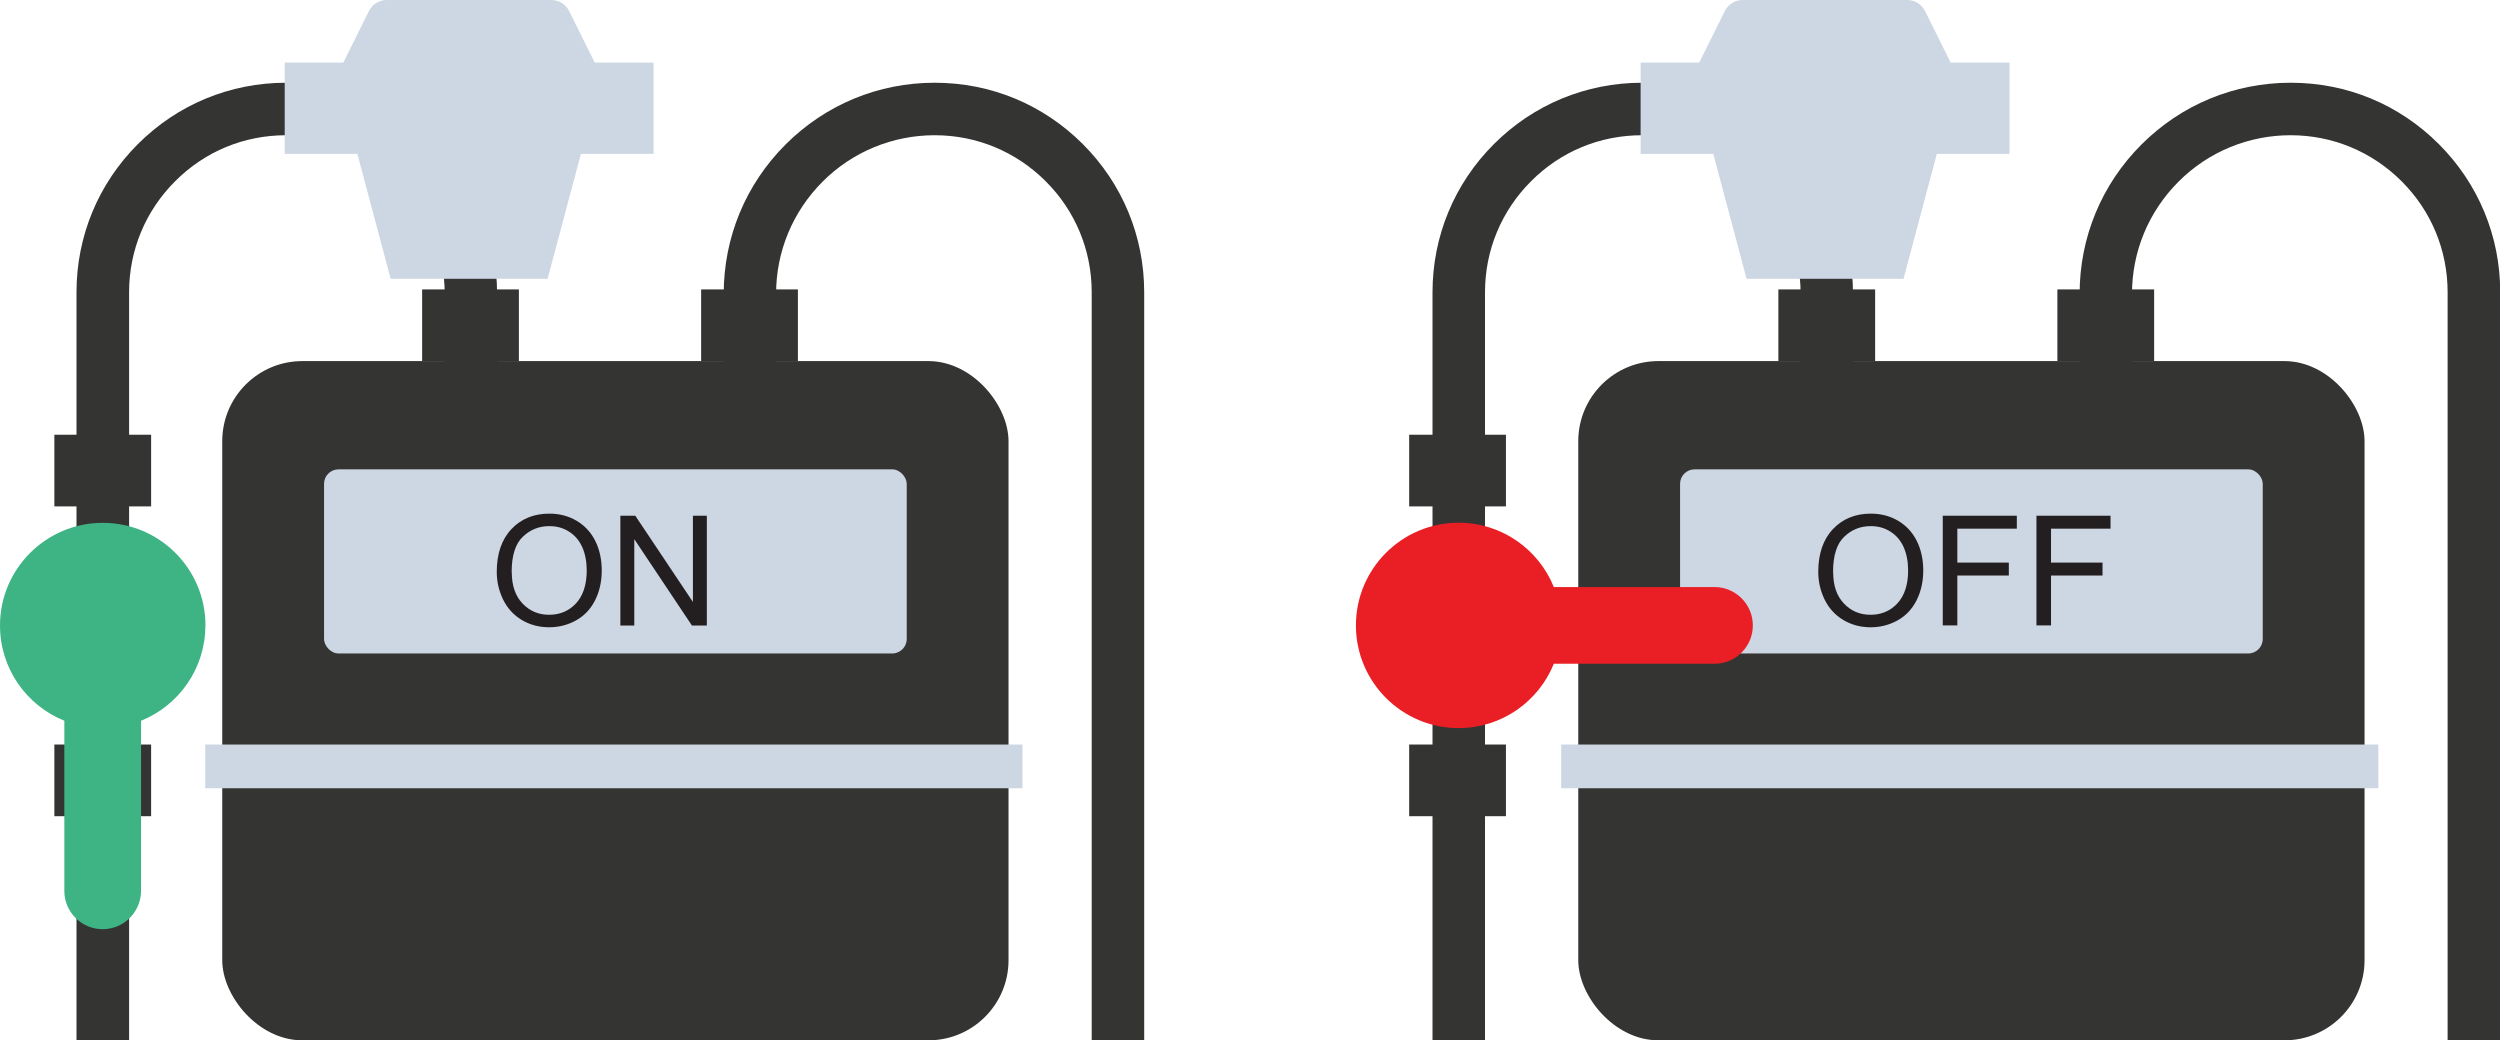
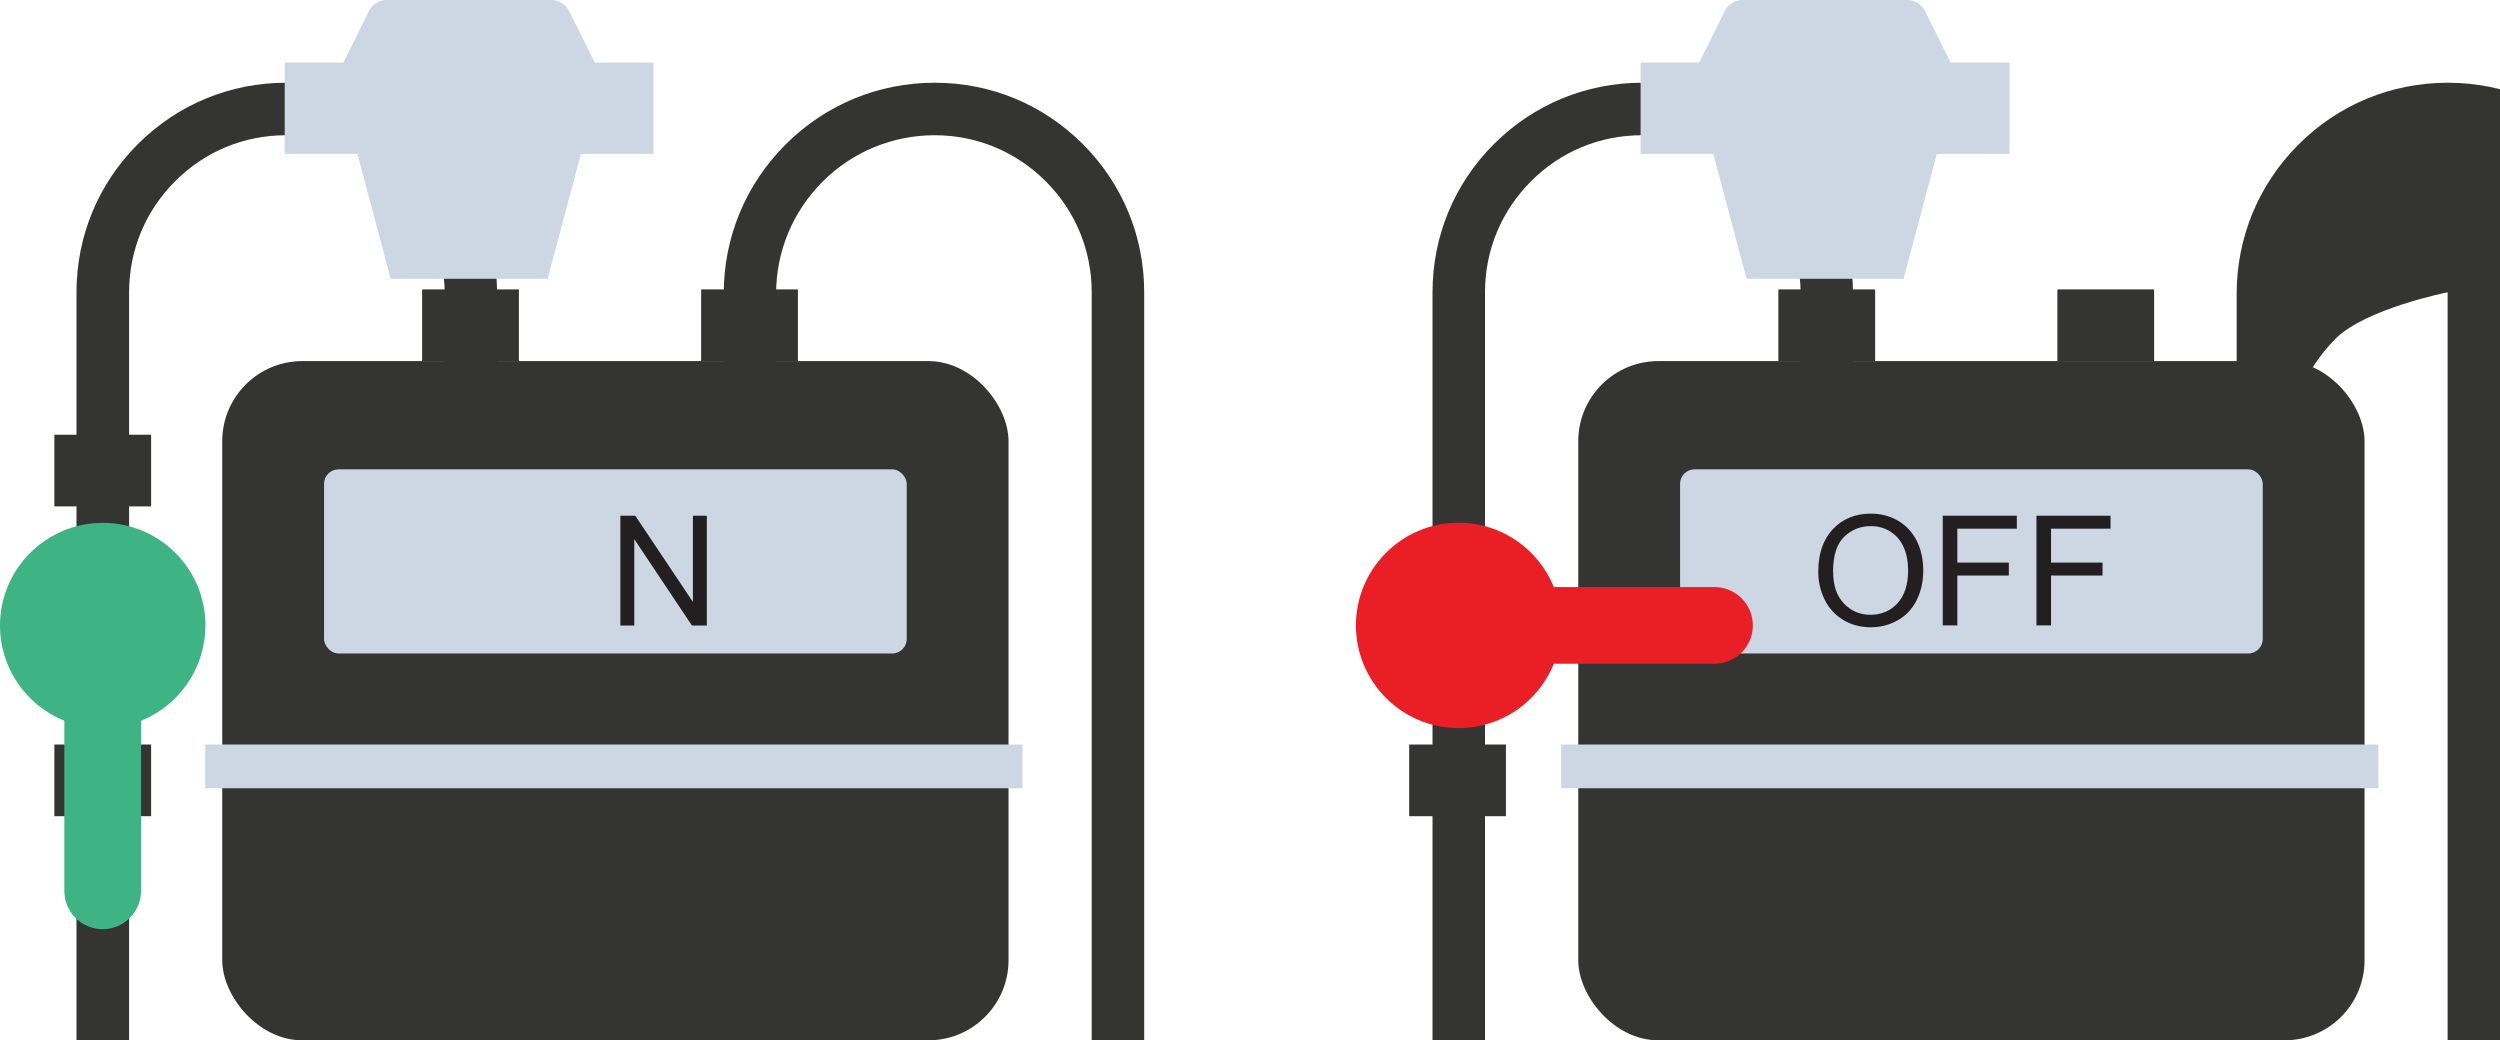
<svg xmlns="http://www.w3.org/2000/svg" id="Layer_2" data-name="Layer 2" viewBox="0 0 228.13 94.93">
  <defs>
    <style>
      .cls-1 {
        fill: #343433;
      }

      .cls-1, .cls-2, .cls-3, .cls-4, .cls-5 {
        stroke-width: 0px;
      }

      .cls-2 {
        fill: #3eb484;
      }

      .cls-3 {
        fill: #231f20;
      }

      .cls-4 {
        fill: #cdd6e3;
      }

      .cls-5 {
        fill: #e91f25;
      }
    </style>
  </defs>
  <g id="Layer_1-2" data-name="Layer 1">
    <rect class="cls-1" x="4.96" y="39.67" width="8.83" height="6.54" />
    <rect class="cls-1" x="4.96" y="67.94" width="8.83" height="6.54" />
    <rect class="cls-1" x="20.28" y="32.95" width="71.75" height="61.98" rx="7.31" ry="7.31" />
    <path class="cls-1" d="M104.4,94.93h-4.78V26.67c0-3.83-1.49-7.43-4.2-10.13-2.71-2.71-6.31-4.2-10.13-4.2s-7.5,1.5-10.23,4.24-4.24,6.37-4.24,10.23v32.56h-4.78V26.81c0-5.14,2-9.98,5.64-13.62,3.64-3.64,8.47-5.64,13.61-5.64s9.91,1.99,13.52,5.6c3.61,3.61,5.6,8.41,5.6,13.52v68.26Z" />
    <path class="cls-1" d="M11.76,94.93h-4.78V26.67c0-5.11,1.99-9.91,5.6-13.52,3.61-3.61,8.41-5.6,13.52-5.6s9.98,2,13.62,5.64c3.64,3.64,5.64,8.47,5.64,13.62v32.56h-4.78V26.81c0-3.87-1.51-7.5-4.24-10.23s-6.37-4.24-10.23-4.24-7.43,1.49-10.13,4.2c-2.71,2.71-4.2,6.3-4.2,10.13v68.26Z" />
    <rect class="cls-4" x="18.73" y="67.94" width="74.57" height="3.99" />
    <path class="cls-4" d="M59.62,5.71h-5.35l-2.34-4.71c-.31-.61-.93-1-1.62-1h-15.02c-.69,0-1.31.39-1.62,1l-2.34,4.71h-5.35v8.33h6.63l3.04,11.4h14.32l3.04-11.4h6.63V5.71Z" />
    <rect class="cls-4" x="29.57" y="42.83" width="53.17" height="16.8" rx="1.32" ry="1.32" />
    <rect class="cls-1" x="144.02" y="32.95" width="71.75" height="61.98" rx="7.31" ry="7.31" />
-     <path class="cls-1" d="M228.13,94.93h-4.78V26.67c0-3.83-1.49-7.43-4.2-10.13-2.71-2.71-6.31-4.2-10.13-4.2s-7.5,1.5-10.23,4.24-4.24,6.37-4.24,10.23v32.56h-4.78V26.81c0-5.14,2-9.98,5.64-13.62,3.64-3.64,8.47-5.64,13.62-5.64s9.91,1.99,13.52,5.6c3.61,3.61,5.6,8.41,5.6,13.52v68.26Z" />
+     <path class="cls-1" d="M228.13,94.93h-4.78V26.67s-7.5,1.5-10.23,4.24-4.24,6.37-4.24,10.23v32.56h-4.78V26.81c0-5.14,2-9.98,5.64-13.62,3.64-3.64,8.47-5.64,13.62-5.64s9.91,1.99,13.52,5.6c3.61,3.61,5.6,8.41,5.6,13.52v68.26Z" />
    <path class="cls-1" d="M135.5,94.93h-4.78V26.67c0-5.11,1.99-9.91,5.6-13.52,3.61-3.61,8.41-5.6,13.52-5.6s9.98,2,13.61,5.64c3.64,3.64,5.64,8.47,5.64,13.62v32.56h-4.78V26.81c0-3.87-1.51-7.5-4.24-10.23-2.73-2.73-6.37-4.24-10.23-4.24s-7.43,1.49-10.13,4.2c-2.71,2.71-4.2,6.3-4.2,10.13v68.26Z" />
    <rect class="cls-4" x="142.46" y="67.94" width="74.57" height="3.99" />
    <path class="cls-4" d="M183.35,5.71h-5.35l-2.34-4.71c-.31-.61-.93-1-1.62-1h-15.02c-.69,0-1.31.39-1.62,1l-2.34,4.71h-5.35v8.33h6.63l3.04,11.4h14.32l3.04-11.4h6.63V5.71Z" />
    <rect class="cls-4" x="153.31" y="42.83" width="53.17" height="16.8" rx="1.32" ry="1.32" />
    <path class="cls-2" d="M18.75,57.08c0-5.18-4.2-9.37-9.37-9.37S0,51.9,0,57.08c0,3.94,2.43,7.3,5.87,8.69v15.52c0,1.94,1.57,3.5,3.5,3.5s3.5-1.57,3.5-3.5v-15.52c3.44-1.39,5.87-4.75,5.87-8.69Z" />
    <path class="cls-5" d="M156.45,53.57h-14.66c-1.39-3.44-4.75-5.87-8.69-5.87-5.18,0-9.37,4.2-9.37,9.37s4.2,9.37,9.37,9.37c3.94,0,7.3-2.43,8.69-5.87h14.66c1.94,0,3.5-1.57,3.5-3.5s-1.57-3.5-3.5-3.5Z" />
    <g>
-       <path class="cls-3" d="M45.33,52.19c0-1.66.45-2.97,1.34-3.91.89-.94,2.05-1.41,3.46-1.41.93,0,1.76.22,2.5.66s1.31,1.06,1.7,1.85c.39.79.58,1.69.58,2.69s-.21,1.93-.62,2.73-.99,1.41-1.74,1.82c-.75.41-1.56.62-2.43.62-.94,0-1.79-.23-2.53-.68s-1.31-1.08-1.69-1.87-.57-1.62-.57-2.5ZM46.7,52.21c0,1.21.32,2.16.97,2.85.65.69,1.46,1.04,2.44,1.04s1.82-.35,2.46-1.05.97-1.7.97-2.99c0-.82-.14-1.53-.41-2.14-.28-.61-.68-1.08-1.21-1.41-.53-.34-1.13-.5-1.79-.5-.94,0-1.75.32-2.42.97-.68.64-1.02,1.72-1.02,3.23Z" />
      <path class="cls-3" d="M56.61,57.08v-10.02h1.36l5.26,7.87v-7.87h1.27v10.02h-1.36l-5.26-7.88v7.88h-1.27Z" />
    </g>
    <g>
      <path class="cls-3" d="M165.92,52.19c0-1.66.45-2.97,1.34-3.91.89-.94,2.05-1.41,3.46-1.41.93,0,1.76.22,2.5.66s1.31,1.06,1.7,1.85c.39.79.58,1.69.58,2.69s-.21,1.93-.62,2.73-.99,1.41-1.74,1.82c-.75.41-1.56.62-2.43.62-.94,0-1.79-.23-2.53-.68s-1.31-1.08-1.69-1.87-.57-1.62-.57-2.5ZM167.28,52.21c0,1.21.32,2.16.97,2.85.65.69,1.46,1.04,2.44,1.04s1.82-.35,2.46-1.05.97-1.7.97-2.99c0-.82-.14-1.53-.41-2.14-.28-.61-.68-1.08-1.21-1.41-.53-.34-1.13-.5-1.79-.5-.94,0-1.75.32-2.42.97-.68.64-1.02,1.72-1.02,3.23Z" />
      <path class="cls-3" d="M177.28,57.08v-10.02h6.76v1.18h-5.43v3.1h4.7v1.18h-4.7v4.55h-1.33Z" />
      <path class="cls-3" d="M185.83,57.08v-10.02h6.76v1.18h-5.43v3.1h4.7v1.18h-4.7v4.55h-1.33Z" />
    </g>
    <rect class="cls-1" x="162.28" y="26.41" width="8.83" height="6.54" />
    <rect class="cls-1" x="187.74" y="26.41" width="8.83" height="6.54" />
    <rect class="cls-1" x="38.52" y="26.41" width="8.83" height="6.54" />
    <rect class="cls-1" x="63.98" y="26.41" width="8.83" height="6.54" />
-     <rect class="cls-1" x="128.59" y="39.67" width="8.83" height="6.54" />
    <rect class="cls-1" x="128.59" y="67.94" width="8.83" height="6.54" />
  </g>
</svg>